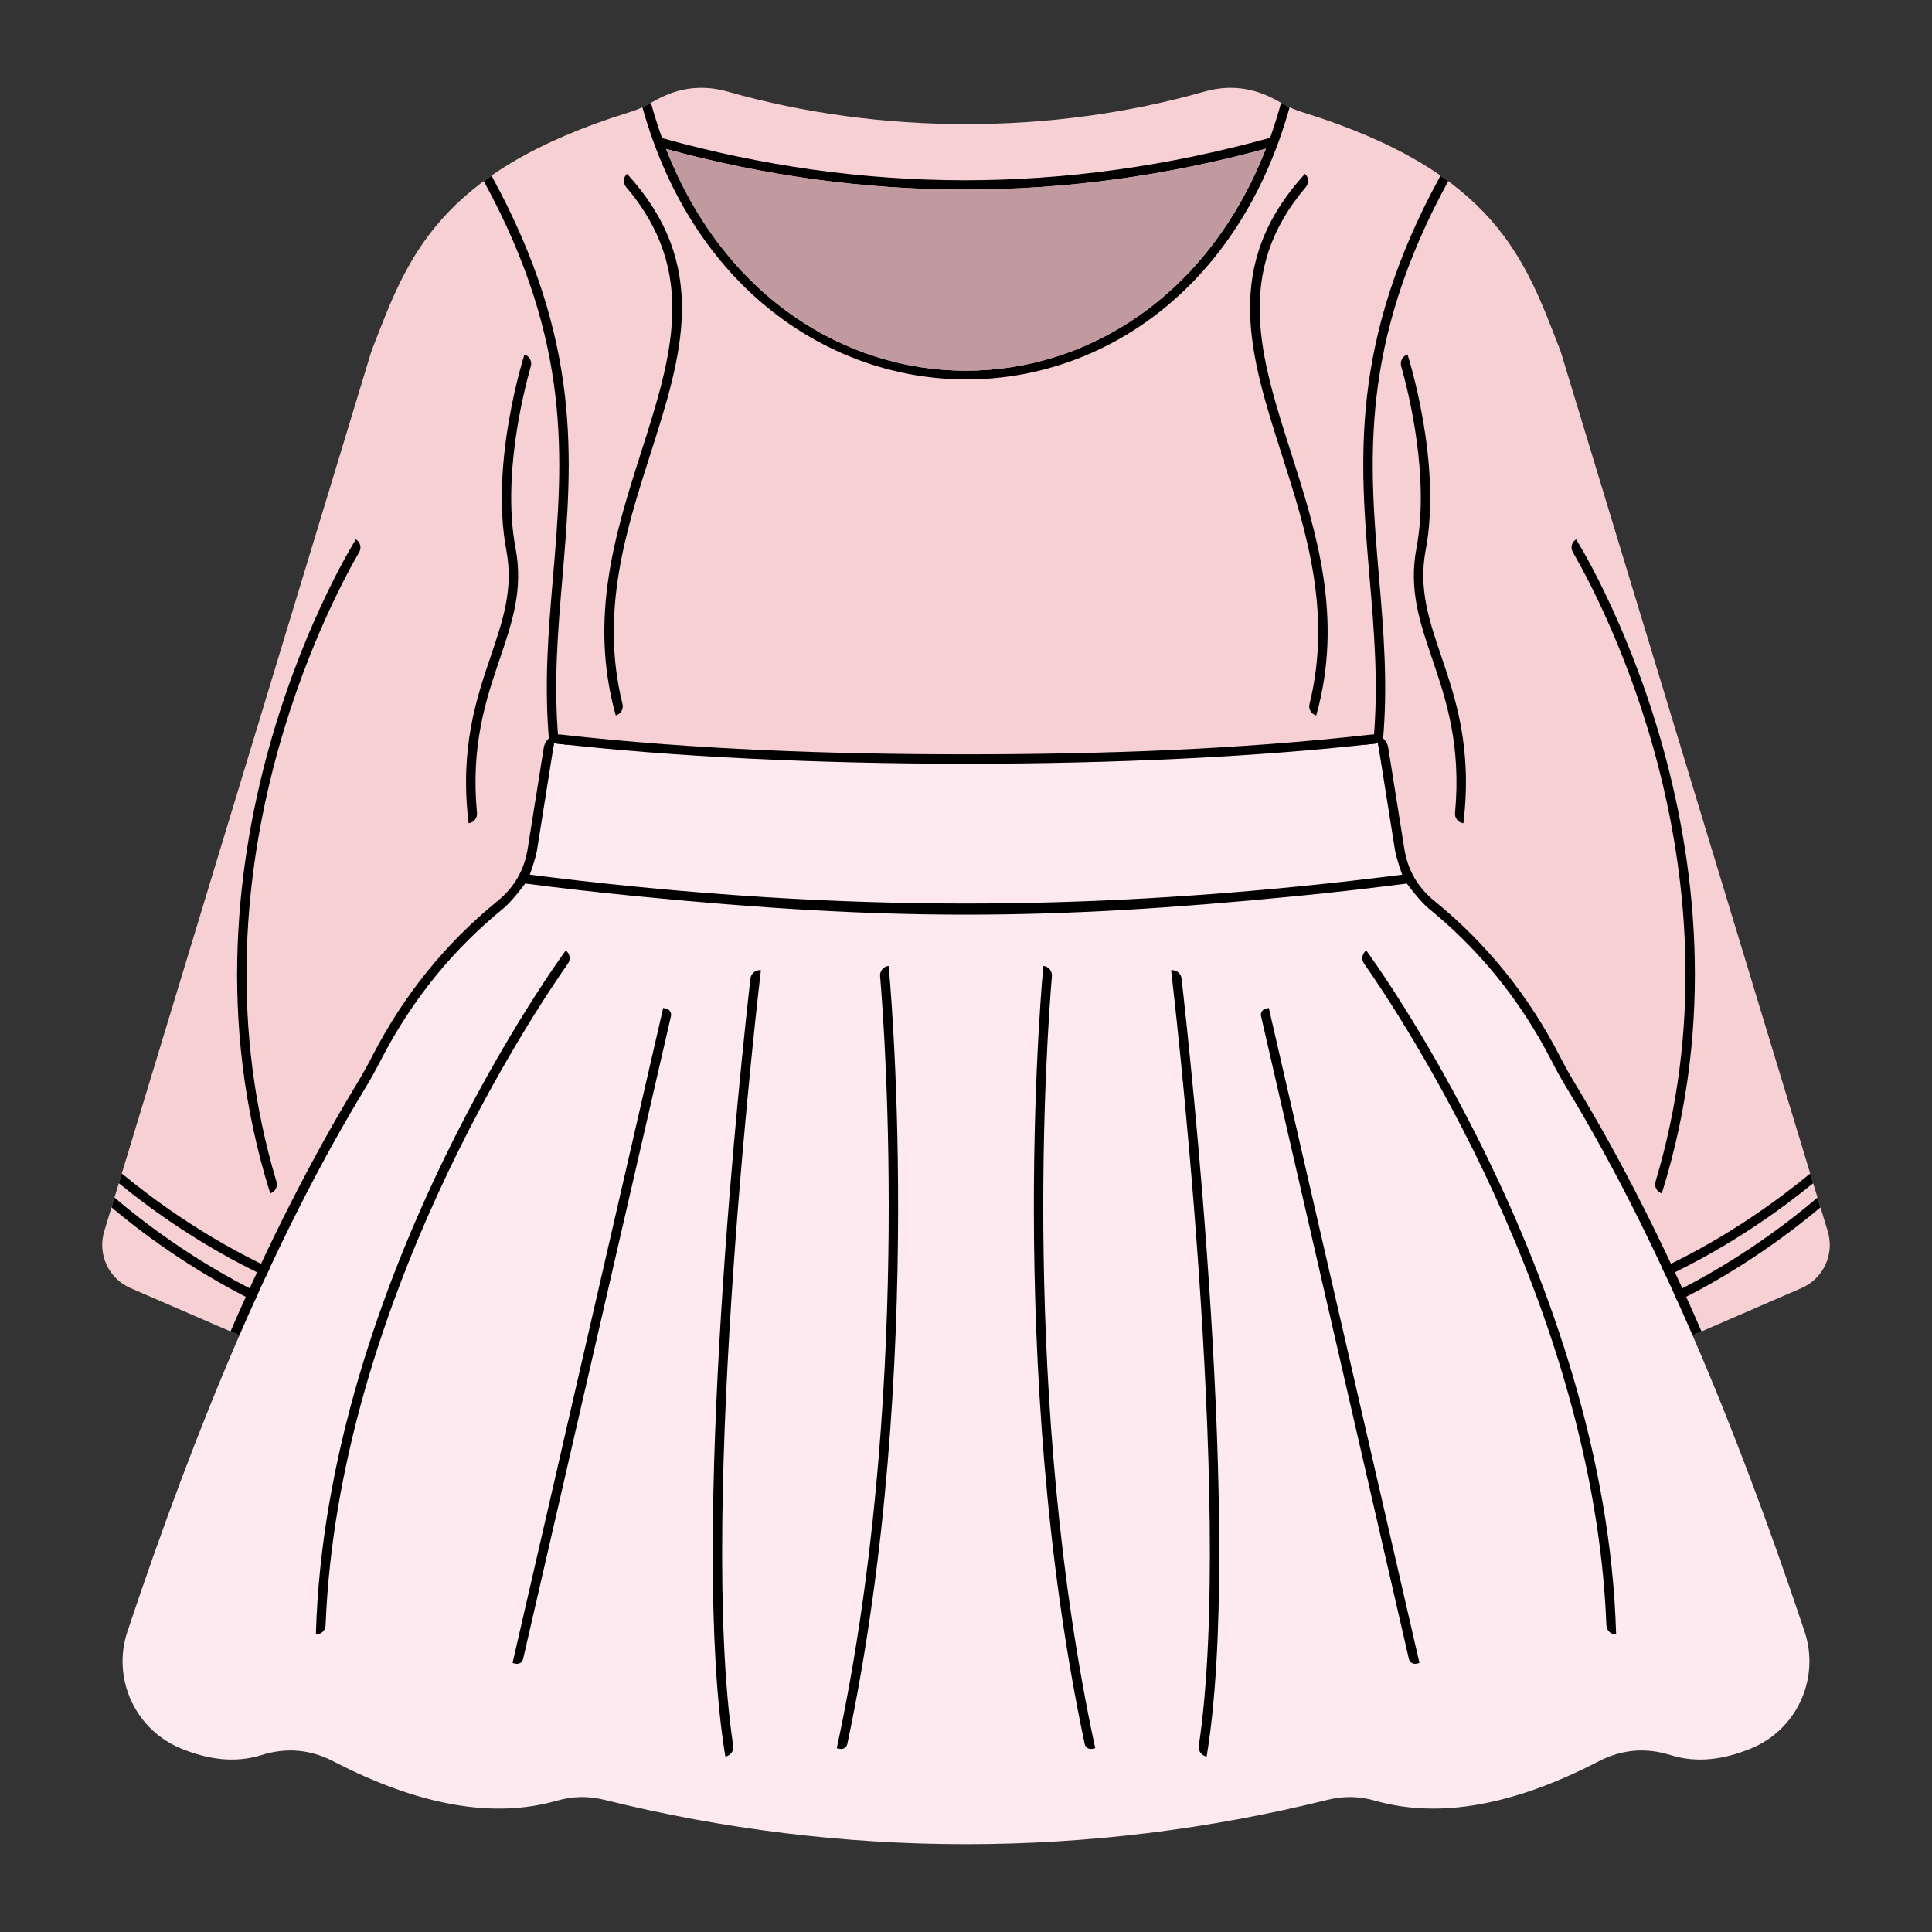
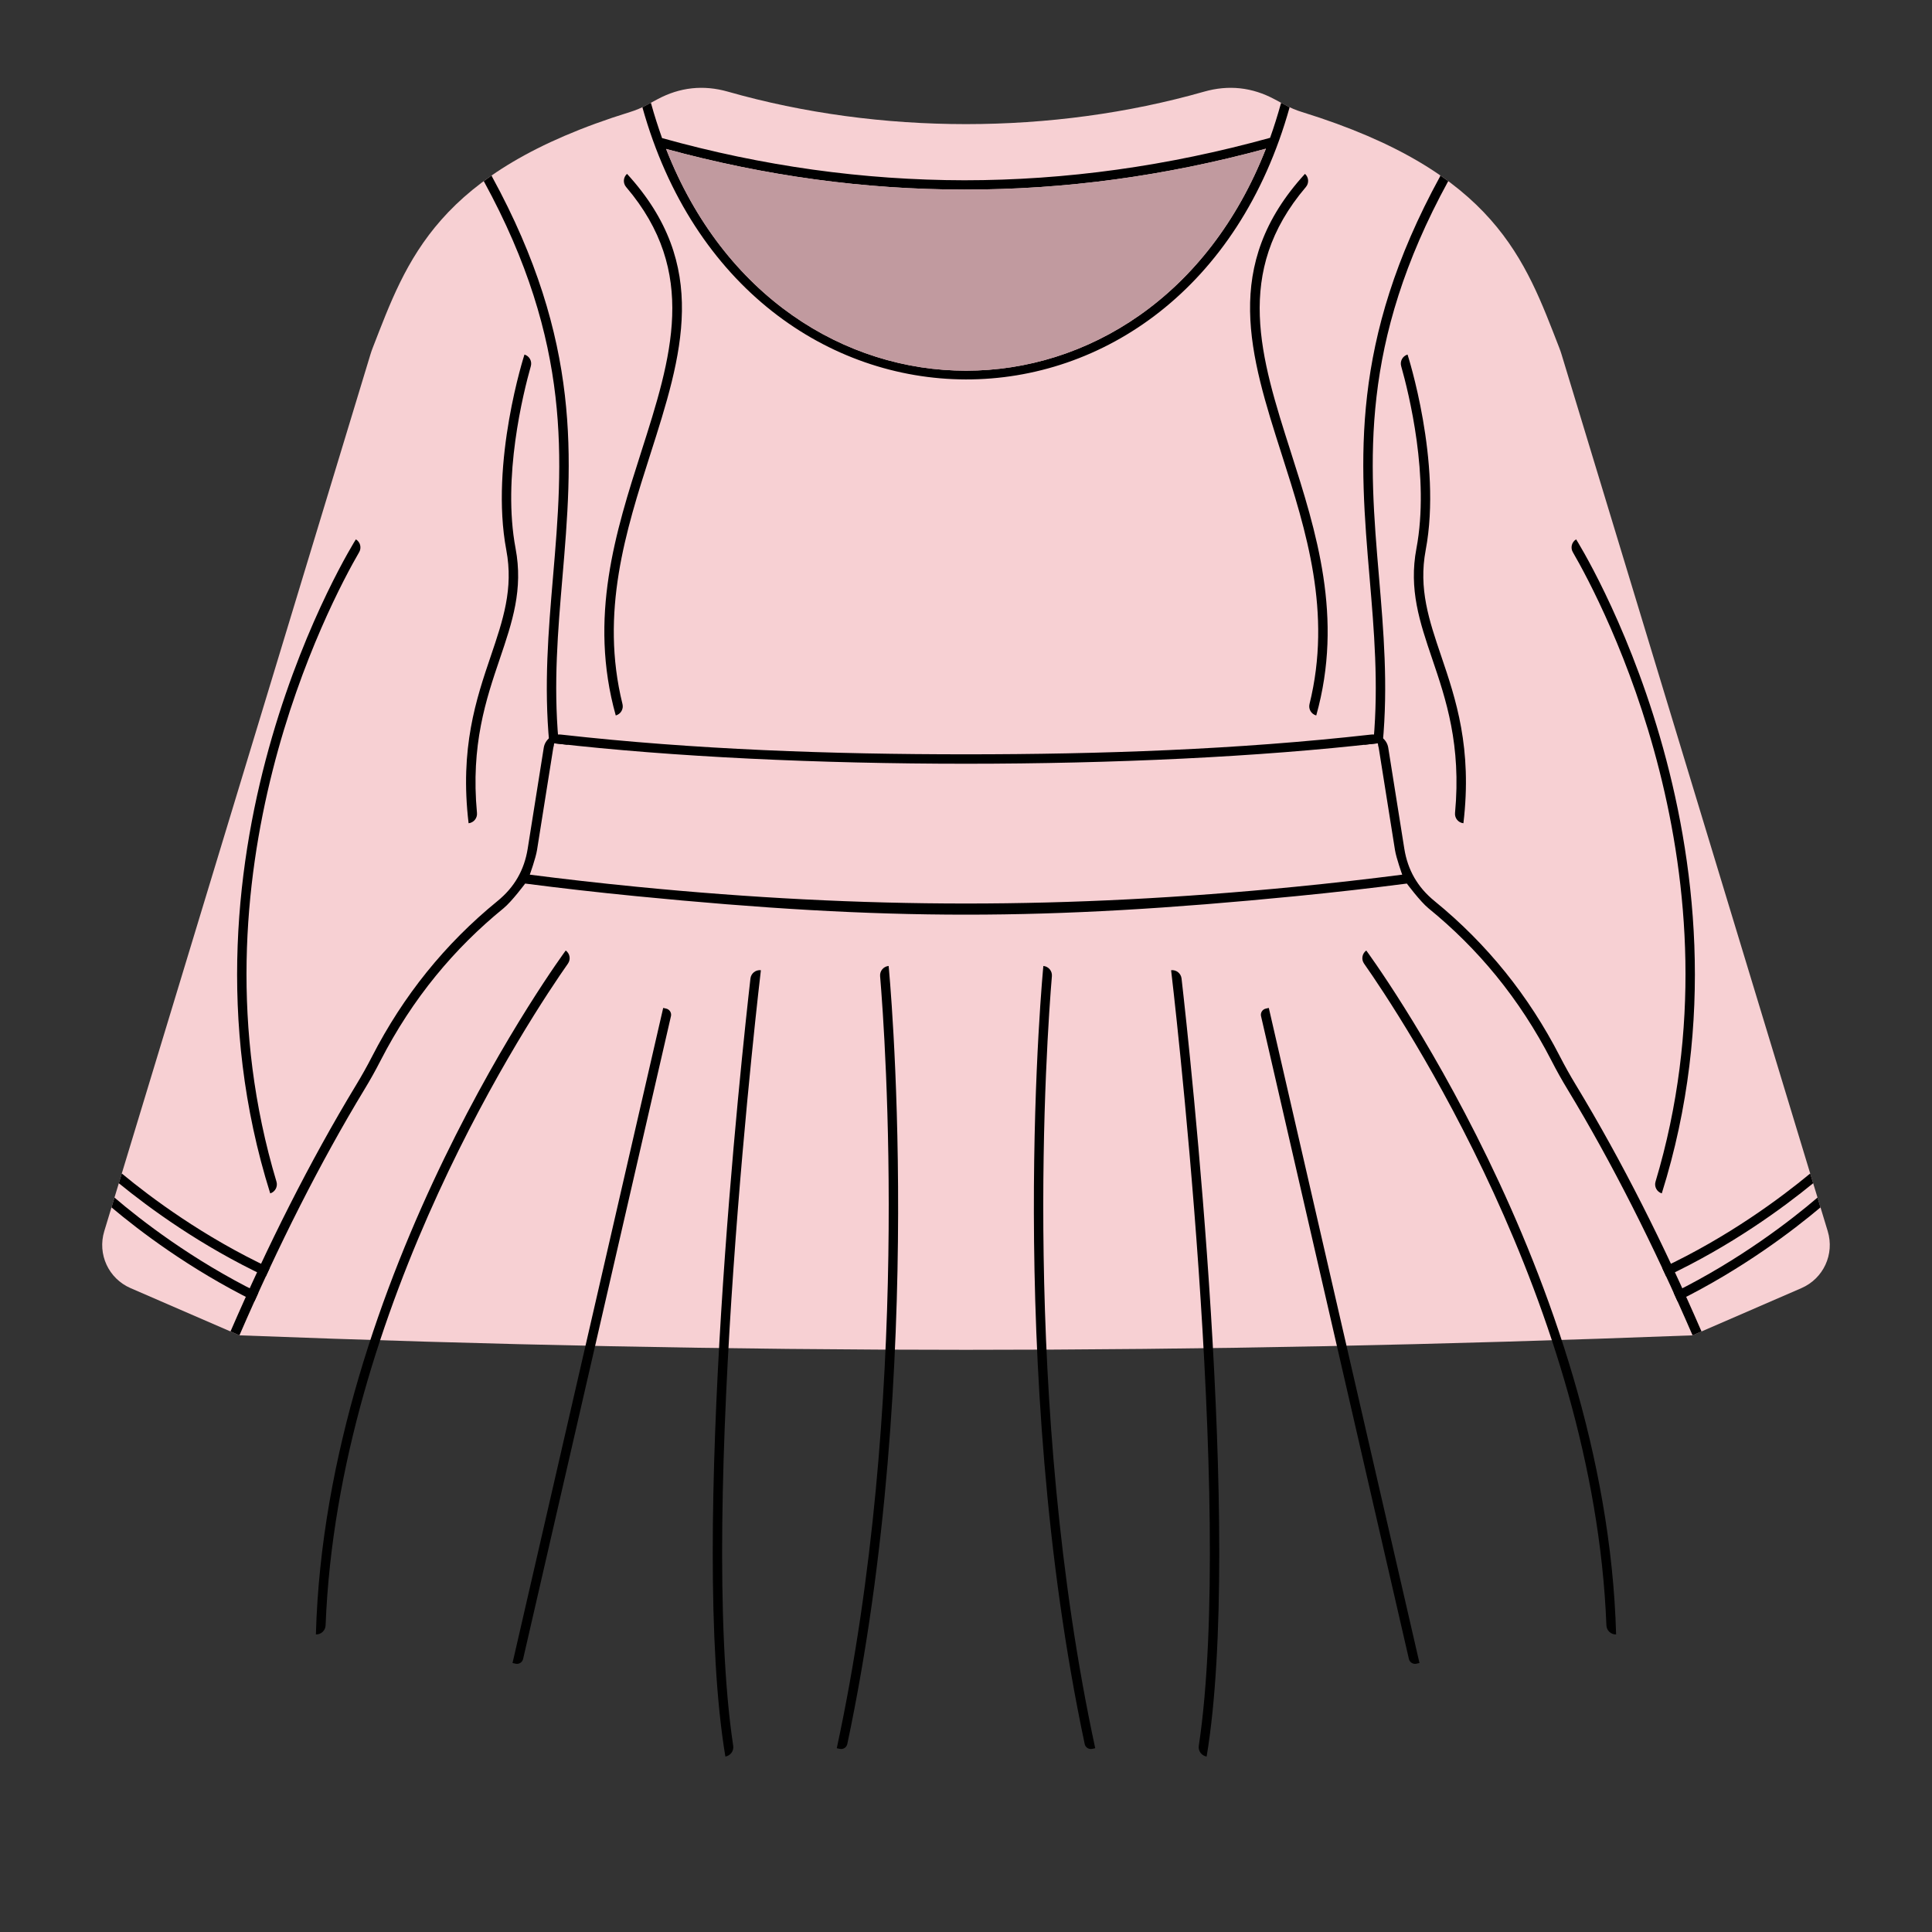
<svg xmlns="http://www.w3.org/2000/svg" xml:space="preserve" id="kids-clothes" width="2750" height="2750" x="0" y="0" style="enable-background:new 0 0 2750 2750" version="1.1" viewBox="0 0 2750 2750">
  <rect x="0" y="0" width="2750" height="2750" fill="#333333" stroke="none" />
  <g>
    <g>
      <path d="M1713.904,130.462c34.858-9.927,68.308-6.322,100.247,10.811    c5.154,2.76,10.309,5.524,15.458,8.289c7.967,4.271,15.107,7.258,23.74,9.932    c275.892,85.483,317.553,211.031,366.043,335.406    c1.316,3.377,2.331,6.301,3.383,9.774    c126.267,415.924,252.544,831.869,378.804,1247.797    c9.96,32.801-6.074,67.452-37.527,81.091    c-51.614,22.382-103.24,44.768-154.854,67.15    c-718.495,27.488-1349.902,27.488-2068.397,0    c-51.614-22.382-103.238-44.768-154.854-67.15    c-31.453-13.64-47.487-48.29-37.526-81.091    c126.26-415.928,252.537-831.873,378.804-1247.797    c1.052-3.472,2.066-6.396,3.383-9.774    c48.49-124.375,90.151-249.922,366.043-335.406    c8.632-2.674,15.775-5.662,23.74-9.932c5.149-2.766,10.303-5.529,15.458-8.289    c31.939-17.132,65.389-20.737,100.247-10.811    C1252.414,192.079,1497.586,192.079,1713.904,130.462z" style="fill-rule:evenodd;clip-rule:evenodd;fill:#f7d0d3" />
-       <path d="M861.16,2562.07c-23.788-5.904-45.53-5.535-69.1,1.173    c-90.421,25.733-196.463,6.607-317.691-56.223    c-32.674-16.937-66.792-19.919-101.913-8.918    c-38.664,12.105-76.401,6.137-113.669-8.817    c-66.036-26.496-99.889-99.624-77.364-167.119    c99.132-297.027,209.461-560.486,337.27-771.405    c8.547-14.104,15.413-26.384,22.953-41.058    c45.752-89.019,105.131-159.865,174.957-216.76    c26.615-21.69,42.39-49.083,47.787-82.988    c8.056-50.664,16.118-101.321,24.18-151.98    c337.561,38.849,835.299,38.849,1172.86,0    c8.062,50.659,16.124,101.316,24.18,151.98    c5.397,33.905,21.172,61.298,47.787,82.988    c69.826,56.895,129.206,127.741,174.957,216.76    c7.54,14.675,14.406,26.955,22.953,41.058    c127.812,210.919,238.138,474.378,337.272,771.405    c22.524,67.495-11.329,140.623-77.364,167.119    c-37.269,14.954-75.006,20.922-113.67,8.817    c-35.121-11.001-69.238-8.019-101.912,8.918    c-121.229,62.831-227.27,81.957-317.691,56.223    c-23.57-6.708-45.312-7.077-69.1-1.173    C1550.878,2645.977,1199.124,2645.977,861.16,2562.07z" style="fill-rule:evenodd;clip-rule:evenodd;fill:#fde9f0" />
    </g>
    <g>
      <path d="M2050.154,249.725c3.858,2.674,7.595,5.371,11.254,8.077    c-126.738,231.811-112.591,398.342-98.582,563.151    c6.564,77.268,13.104,154.177,5.264,237.626l-0.365,3.838l-5.201,2.435    l-1.095-6.878c-6.909,0.794-13.813,1.561-20.705,2.305l14.395-6.734    c7.157-80.608,0.761-155.88-5.667-231.494    c-14.173-166.774-28.493-335.294,100.253-570.735L2050.154,249.725z" style="fill-rule:evenodd;clip-rule:evenodd" />
      <path d="M2003.494 504.662c.136.44 49.452 153.067 25.828 278.292-10.404 55.12 4.778 99.861 21.996 150.621 20.774 61.246 44.451 131.04 31.695 238.228-.047-.006-.101-.011-.147-.017-7.226-.85-12.465-7.331-11.788-14.579 9.065-96.928-13-161.968-32.458-219.329-17.809-52.507-33.515-98.798-22.462-157.386 19.042-100.924-10.837-220.842-21.731-259.308-1.982-7.001 1.982-14.316 8.929-16.478C2003.402 504.694 2003.445 504.679 2003.494 504.662zM2243.454 767.715c.783 1.263 276.687 438.497 121.917 930.949-.011-.006-.021-.011-.037-.011-7.014-2.184-10.969-9.638-8.86-16.674 130.78-436.276-77.067-825.926-117.714-896.037-3.642-6.281-1.611-14.337 4.567-18.149C2243.37 767.773 2243.413 767.741 2243.454 767.715zM1858.777 266.201c-103.244 121.203-64.395 242.769-21.541 376.844 36.279 113.504 75.366 235.811 36.301 375.336-.06-.017-.123-.032-.181-.049-6.976-1.954-11.142-9.112-9.404-16.148 32.288-130.564-4.879-246.894-39.466-355.102-45.228-141.505-86.117-269.464 33.008-399.611.041.043.089.086.13.121C1862.96 252.474 1863.467 260.7 1858.777 266.201zM173.35 1670.344l-4.207 13.85c43.267 35.386 116.884 89.327 209.227 132.722l5.641-12.107C289.747 1760.538 215.285 1705.064 173.35 1670.344zM162.943 1704.631l-4.235 13.945c39.013 32.848 111.052 87.878 203.556 133.593l5.503-12.159C273.027 1793.148 200.098 1736.358 162.943 1704.631zM699.846 249.725c-3.858 2.674-7.596 5.371-11.254 8.077 126.737 231.811 112.591 398.342 98.582 563.151-6.564 77.268-13.104 154.177-5.264 237.626l.366 3.838 5.201 2.435 1.095-6.878c6.909.794 13.813 1.561 20.706 2.305l-14.395-6.734c-7.157-80.608-.761-155.88 5.667-231.494 14.173-166.774 28.493-335.294-100.253-570.735L699.846 249.725z" style="fill-rule:evenodd;clip-rule:evenodd" />
      <path d="M746.508 504.662c-.138.44-49.454 153.067-25.83 278.292 10.404 55.12-4.778 99.861-21.996 150.621-20.775 61.246-44.451 131.04-31.695 238.228.047-.006.101-.011.147-.017 7.226-.85 12.465-7.331 11.79-14.579-9.067-96.928 12.998-161.968 32.456-219.329 17.809-52.507 33.515-98.798 22.462-157.386-19.042-100.924 10.837-220.842 21.731-259.308 1.982-7.001-1.982-14.316-8.929-16.478C746.598 504.694 746.555 504.679 746.508 504.662zM506.546 767.715c-.783 1.263-276.687 438.497-121.917 930.949.011-.006.022-.011.037-.011 7.016-2.184 10.969-9.638 8.86-16.674-130.78-436.276 77.067-825.926 117.713-896.037 3.642-6.281 1.611-14.337-4.567-18.149C506.63 767.773 506.587 767.741 506.546 767.715zM891.223 266.201c103.244 121.203 64.395 242.769 21.541 376.844-36.279 113.504-75.366 235.811-36.301 375.336.06-.017.123-.032.181-.049 6.978-1.954 11.143-9.112 9.404-16.148-32.288-130.564 4.878-246.894 39.466-355.102 45.228-141.505 86.117-269.464-33.006-399.611-.043.043-.091.086-.132.121C887.042 252.474 886.533 260.7 891.223 266.201zM1829.66 149.555c-2.051-1.119-4.103-2.239-6.154-3.171l-.372 1.306c-4.662 16.784-9.698 32.822-15.292 48.487-145.645 40.28-290.732 60.421-435.258 60.421-143.781-.187-287.374-20.141-430.222-60.049-5.594-15.851-10.816-31.888-15.479-48.859l-.372-1.306c-2.051.932-4.103 2.052-6.154 3.171-2.051 1.119-4.102 2.051-5.968 3.17 143.781 514.7 776.526 518.243 921.239 0C1833.762 151.606 1831.711 150.673 1829.66 149.555zM948.142 212.027C1089.125 250.443 1230.668 269.837 1372.583 269.837c142.662.187 285.696-19.207 429.29-58.183C1637.393 632.925 1112.809 632.925 948.142 212.027z" style="fill-rule:evenodd;clip-rule:evenodd" />
      <path d="M1801.873,211.653c-164.48,421.271-689.064,421.271-853.731,0.373    C1089.125,250.443,1230.668,269.837,1372.583,269.837    C1515.245,270.023,1658.279,250.629,1801.873,211.653z" style="fill-rule:evenodd;clip-rule:evenodd;fill:#c19a9f" />
      <path d="m2576.65 1670.344 4.207 13.85c-43.267 35.386-116.882 89.327-209.228 132.722l-5.639-12.107C2460.253 1760.538 2534.715 1705.064 2576.65 1670.344zM2587.057 1704.631l4.235 13.945c-39.013 32.848-111.052 87.878-203.556 133.593l-5.503-12.159C2476.973 1793.148 2549.902 1736.358 2587.057 1704.631z" style="fill-rule:evenodd;clip-rule:evenodd" />
      <g>
        <path d="M1068.188 1392.771c-11.915 104.434-87.566 796.239-35.697 1107.471.032-.006.069-.011.095-.017 7.209-1.205 12.136-7.987 11.059-15.219-51.356-341.451 39.154-1101.792 39.408-1104.019h-.006C1075.711 1380.148 1069.041 1385.439 1068.188 1392.771zM943.989 1434.675c-71.486 310.808-142.975 621.622-214.46 932.428 1.447.334 2.896.668 4.34.994 4.806 1.1 9.615-1.919 10.721-6.717 70.141-304.993 140.306-609.992 210.449-914.984 1.104-4.8-1.919-9.626-6.725-10.727C946.87 1435.34 945.432 1435.009 943.989 1434.675zM805.247 1352.955c-.977 1.339-341.573 463.226-355.607 973.503.015 0 .037 0 .041 0 7.338.201 13.487-5.567 13.772-12.899 17.645-456.33 295.143-871.001 344.967-942.002 4.187-5.968 2.818-14.214-3.06-18.522C805.328 1353.009 805.285 1352.983 805.247 1352.955zM1497.269 1389.409c-7.437 88.508-44.445 606.625 61.674 1099.017-1.453.308-2.913.619-4.36.925-4.823 1.026-9.6-2.077-10.62-6.898-114.282-539.165-59-1105.869-58.842-1107.517.011 0 .022.006.032.006C1492.46 1375.628 1497.877 1382.099 1497.269 1389.409zM1681.812 1392.771c11.915 104.434 87.566 796.239 35.697 1107.471-.032-.006-.069-.011-.095-.017-7.209-1.205-12.136-7.987-11.059-15.219 51.356-341.451-39.154-1101.792-39.408-1104.019h.006C1674.289 1380.148 1680.961 1385.439 1681.812 1392.771zM1806.011 1434.675c71.486 310.808 142.977 621.622 214.46 932.428-1.447.334-2.896.668-4.339.994-4.804 1.1-9.615-1.919-10.719-6.717-70.143-304.993-140.308-609.992-210.451-914.984-1.104-4.8 1.919-9.626 6.725-10.727C1803.13 1435.34 1804.568 1435.009 1806.011 1434.675zM1944.753 1352.955c.977 1.339 341.573 463.226 355.608 973.503-.015 0-.035 0-.041 0-7.338.201-13.485-5.567-13.77-12.899-17.647-456.33-295.145-871.001-344.968-942.002-4.187-5.968-2.818-14.214 3.06-18.522C1944.672 1353.009 1944.715 1352.983 1944.753 1352.955zM1252.731 1389.409c7.437 88.508 44.445 606.625-61.674 1099.017 1.453.308 2.913.619 4.36.925 4.823 1.026 9.6-2.077 10.62-6.898 114.282-539.165 59-1105.869 58.842-1107.517-.011 0-.022.006-.032.006C1257.54 1375.628 1252.123 1382.099 1252.731 1389.409z" style="fill-rule:evenodd;clip-rule:evenodd" />
      </g>
      <path d="M2421.906,1895.205l-12.707,5.507h-0.006    c-55.509-128.009-114.552-245.432-177.887-349.951    c-8.547-14.104-15.413-26.384-22.953-41.058    c-45.751-89.019-105.131-159.865-174.957-216.76    c-11.972-9.759-30.988-35.44-30.902-35.296    c-49.849,6.443-102.278,12.474-158.142,17.962    c-357.401,35.08-581.303,35.08-938.703,0    c-55.865-5.488-108.294-11.519-158.143-17.962    c0.089-0.149-18.919,25.543-30.903,35.296    c-69.826,56.895-129.205,127.741-174.957,216.76    c-7.54,14.675-14.406,26.955-22.953,41.058    c-63.334,104.52-122.376,221.942-177.887,349.951h-0.006l-12.707-5.507    c52.829-121.796,111.914-240.497,179.123-351.4    c7.987-13.19,15.441-26.522,22.492-40.24    c44.199-86.005,103.43-159.922,178.414-221.026    c24.047-19.596,38.14-44.061,43.015-74.695    c7.607-47.833,15.219-95.684,22.831-143.514    c1.882-11.821,12.713-20.068,24.607-18.725    C988.43,1066.992,1184.136,1073.691,1375,1073.691s386.57-6.699,576.423-28.087    c11.894-1.343,22.725,6.904,24.609,18.725    c7.61,47.83,15.223,95.686,22.83,143.514    c4.869,30.634,18.968,55.099,43.015,74.695    c74.984,61.104,134.217,135.021,178.414,221.026    c7.051,13.718,14.505,27.05,22.492,40.24    C2309.992,1654.707,2369.076,1773.409,2421.906,1895.205L2421.906,1895.205z     M1985.61,1209.954c-8.056-50.664-16.118-101.321-24.18-151.98    c-337.561,38.849-835.299,38.849-1172.86,0    c-8.062,50.659-16.124,101.316-24.18,151.98    c-1.876,11.793-10.344,35.164-10.292,35.041    c48.274,6.197,98.968,12,152.862,17.293c323.086,31.701,612.993,31.701,936.081,0    c53.892-5.292,104.587-11.096,152.86-17.293    C1995.96,1245.121,1987.497,1221.742,1985.61,1209.954z" style="fill-rule:evenodd;clip-rule:evenodd" />
    </g>
  </g>
</svg>